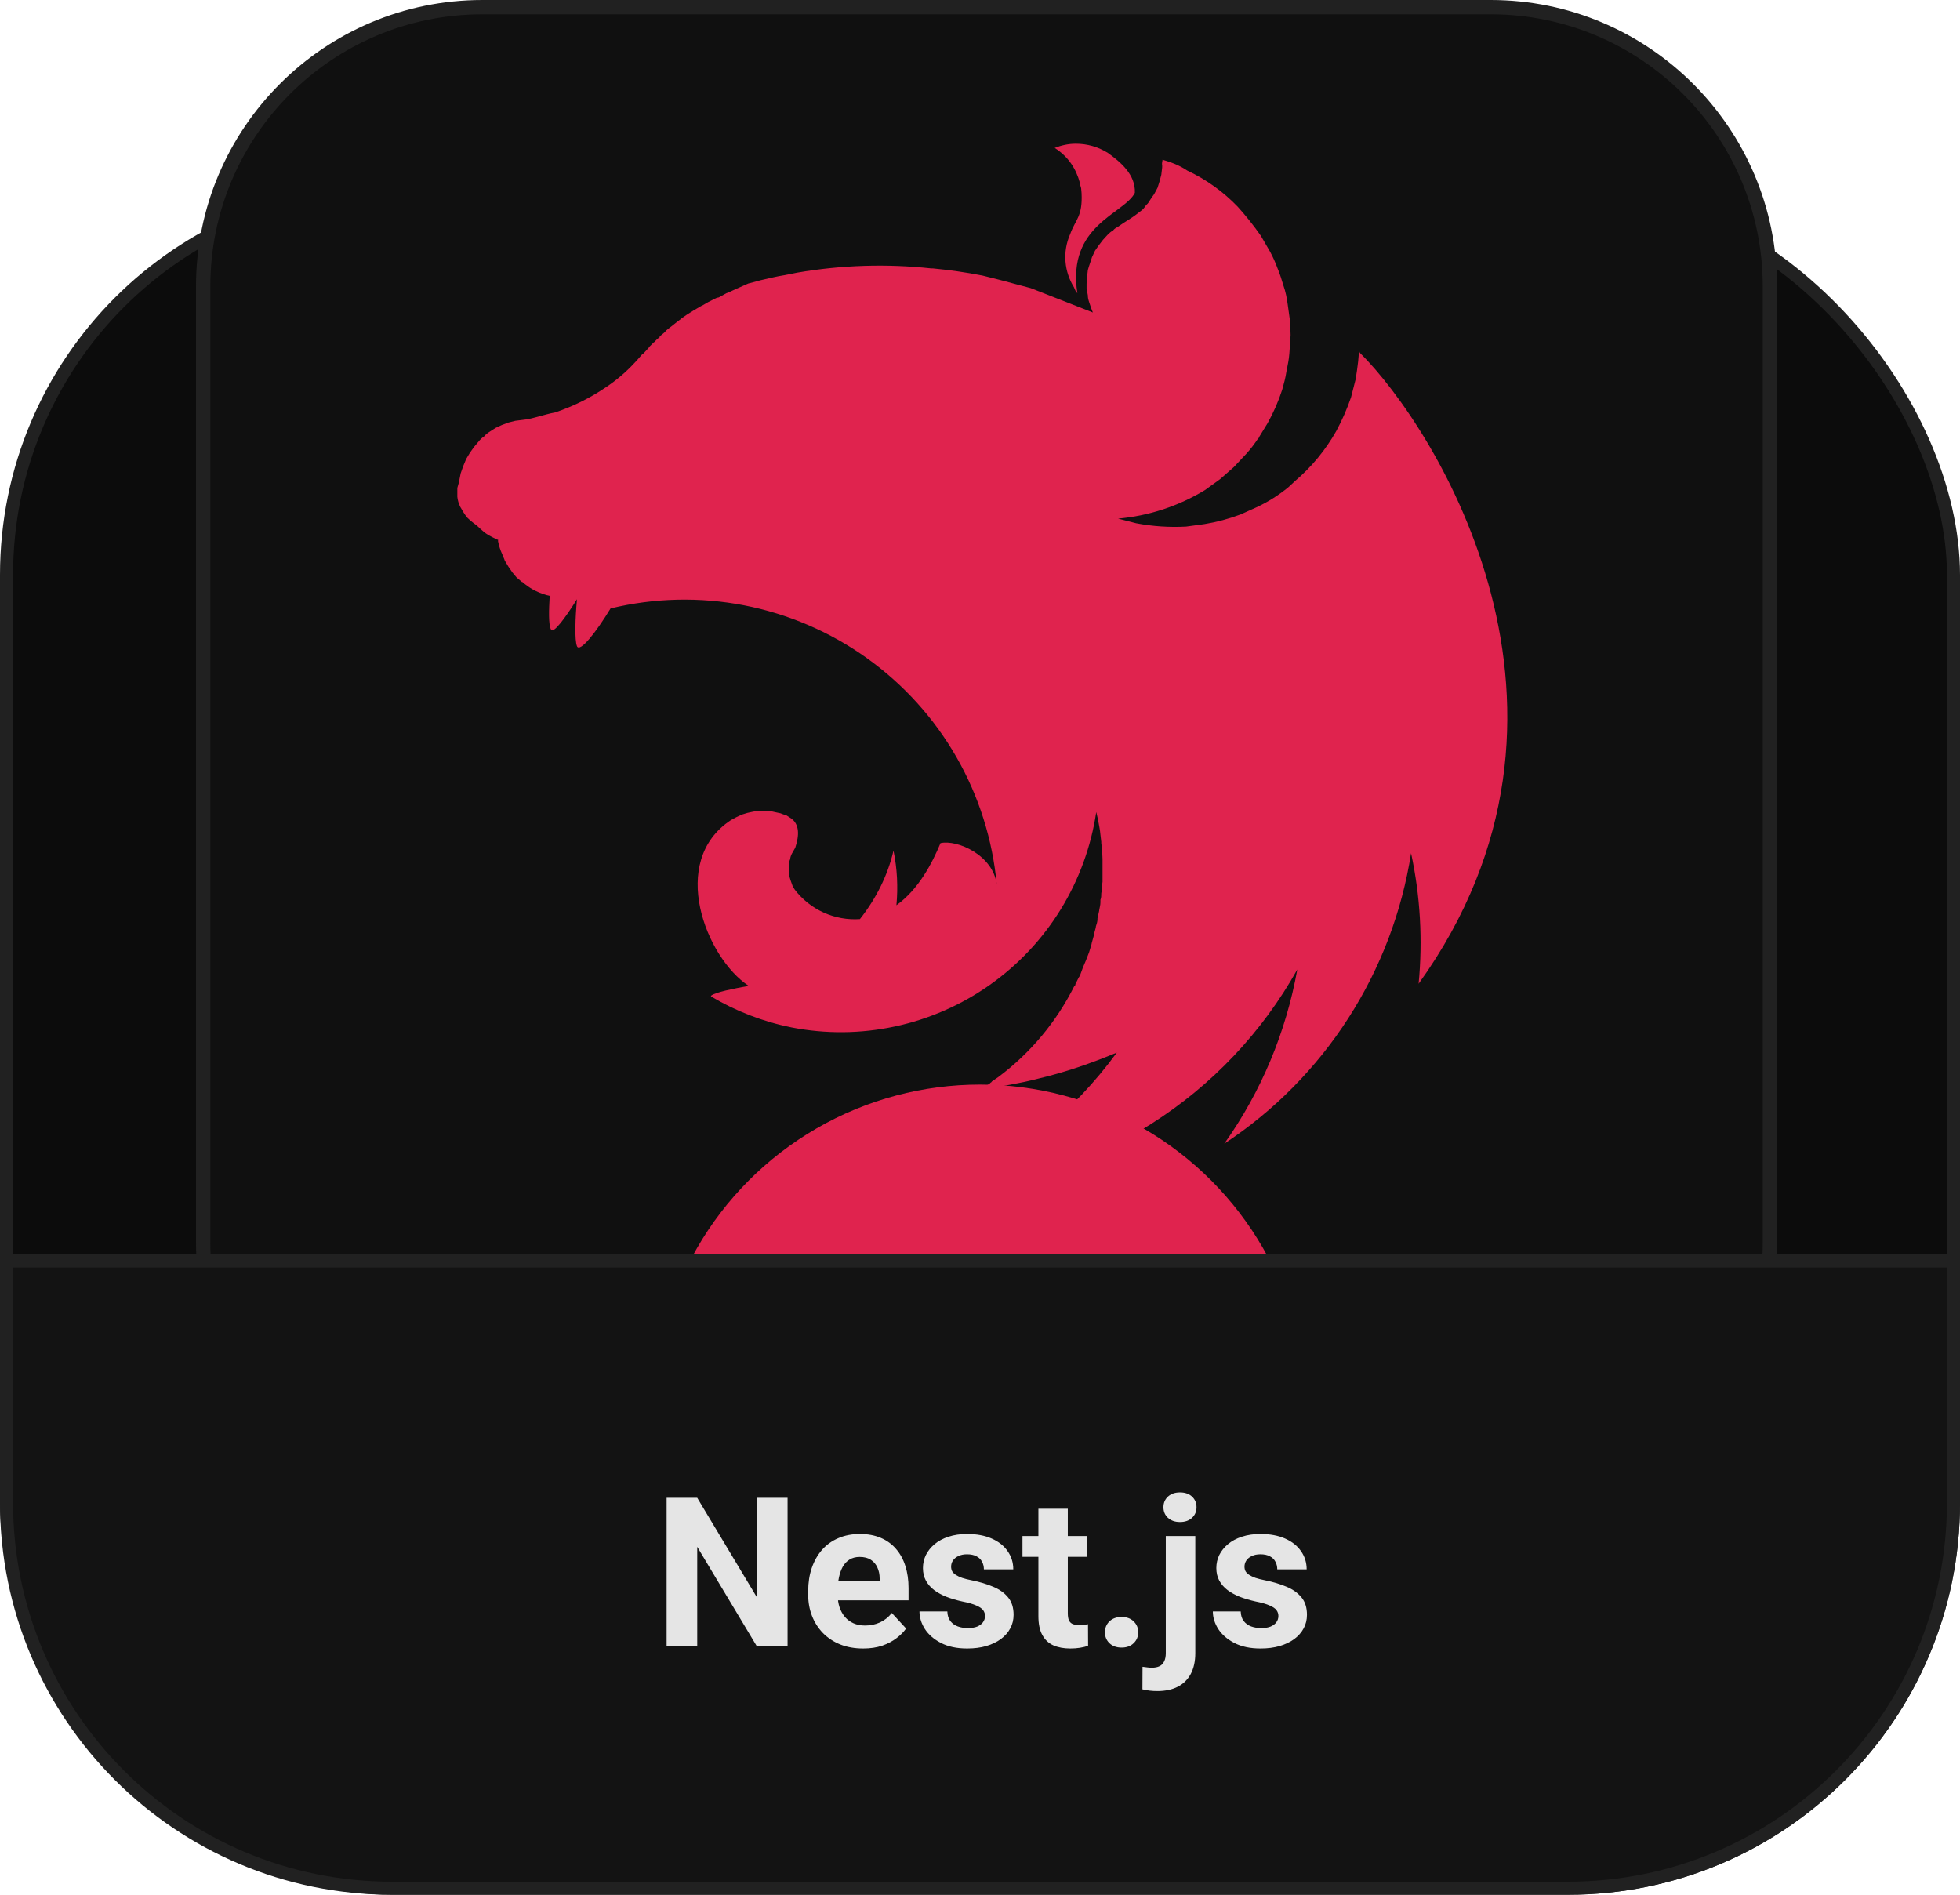
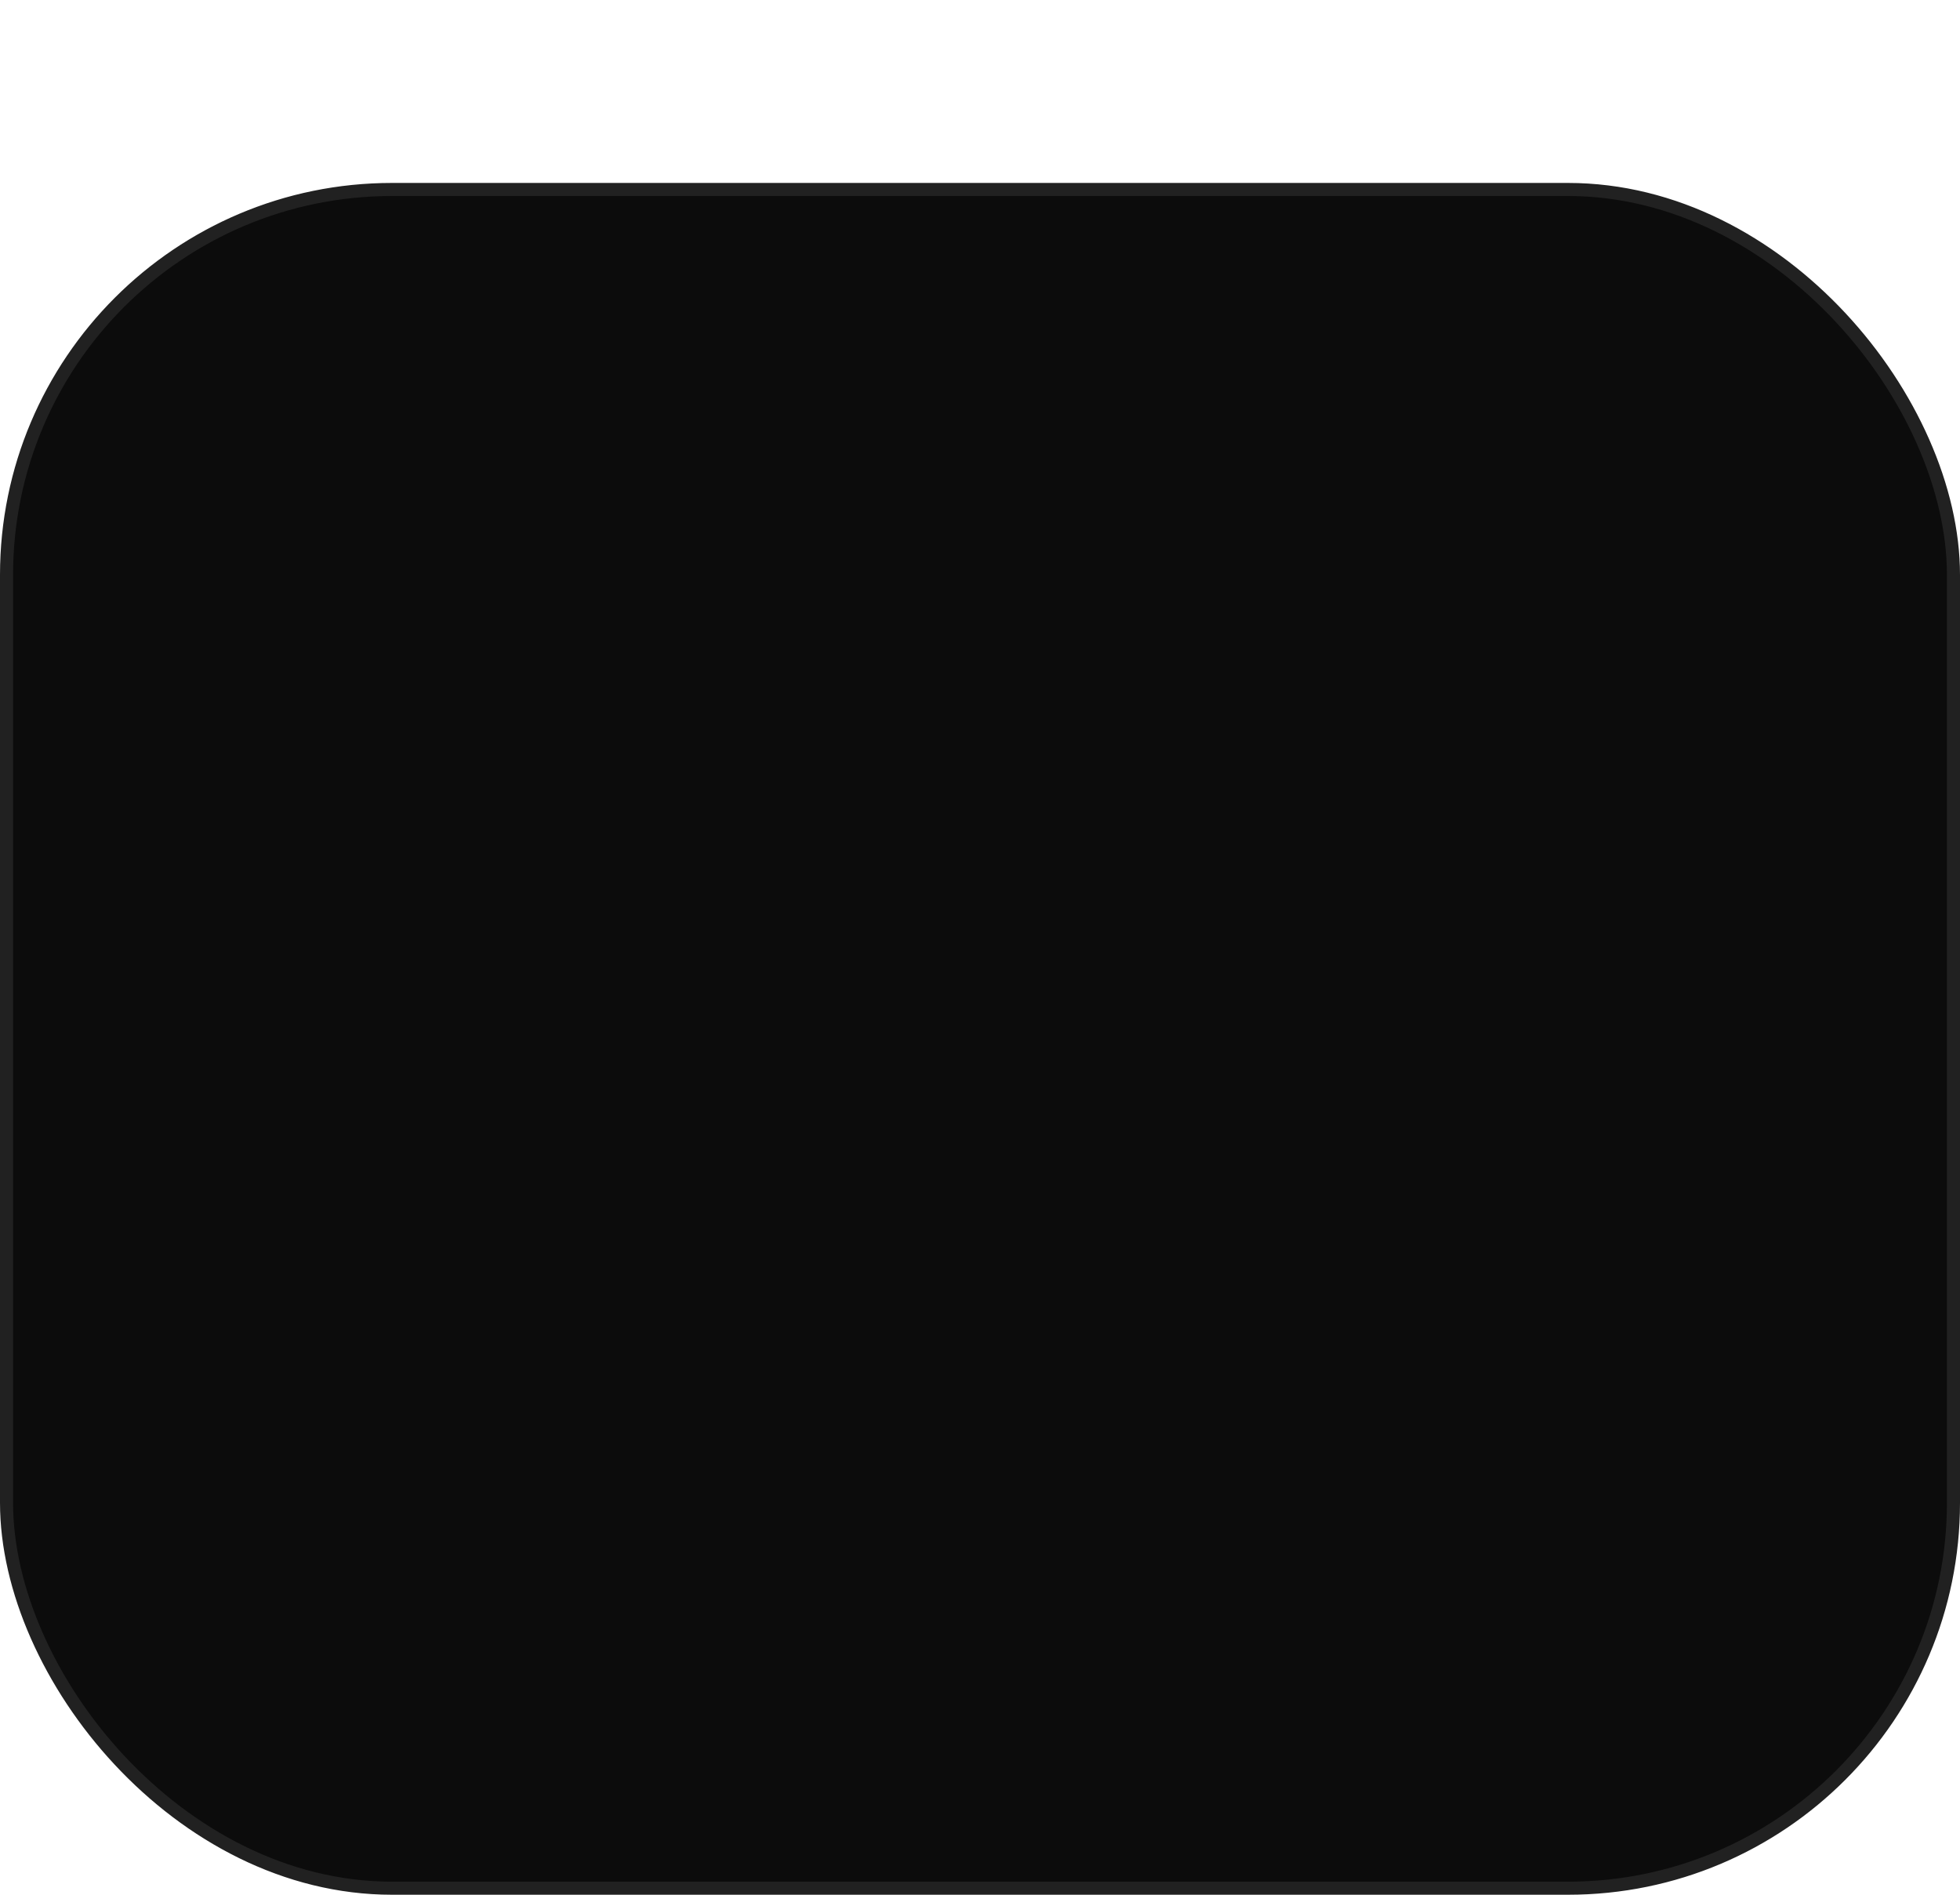
<svg xmlns="http://www.w3.org/2000/svg" width="150" height="145" viewBox="0 0 150 145" fill="none">
  <g clip-path="url(#clip0_519_968)">
    <rect x="0.5" y="14.5" width="149" height="130" rx="29.5" fill="#0C0C0C" stroke="#212121" />
-     <path d="M36.92 0.548H114.08C125.883 0.548 135.452 10.117 135.452 21.92V95.08C135.452 106.883 125.883 116.452 114.08 116.452H36.92C25.117 116.452 15.548 106.883 15.548 95.08V21.92C15.548 10.117 25.117 0.548 36.92 0.548Z" fill="#101010" stroke="#212121" stroke-width="1.096" />
-     <path fill-rule="evenodd" clip-rule="evenodd" d="M82.321 11C81.743 11 81.197 11.129 80.715 11.321C81.775 11.996 82.353 12.928 82.643 13.988C82.643 14.148 82.707 14.245 82.739 14.405L82.771 14.759C82.868 16.59 82.289 16.815 81.904 17.907C81.293 19.288 81.454 20.799 82.193 21.987C82.257 22.148 82.321 22.308 82.45 22.437C81.647 17.2 86.016 16.397 86.851 14.759C86.915 13.345 85.727 12.382 84.795 11.707C84.055 11.241 83.197 10.995 82.321 11ZM88.972 12.221C88.875 12.703 88.972 12.574 88.939 12.831L88.875 13.377L88.747 13.859L88.586 14.373L88.329 14.855L88.168 15.08L88.04 15.273C87.943 15.433 87.847 15.594 87.719 15.69C87.622 15.819 87.526 15.98 87.397 16.076L86.98 16.397C86.53 16.751 86.016 17.008 85.598 17.329C85.438 17.425 85.277 17.489 85.181 17.65C85.02 17.714 84.891 17.843 84.763 17.971L84.41 18.357L84.088 18.774L83.799 19.192L83.574 19.674L83.414 20.156C83.353 20.325 83.3 20.497 83.253 20.67L83.221 20.959L83.189 21.184L83.157 21.73V22.084L83.253 22.598C83.253 22.79 83.285 22.919 83.349 23.111L83.51 23.593L83.639 23.915L78.884 22.051L76.475 21.409L75.189 21.088C73.936 20.843 72.671 20.661 71.399 20.541H71.27C67.856 20.174 64.407 20.282 61.022 20.863L60.058 21.055C59.416 21.152 58.805 21.312 58.227 21.441L57.263 21.698L56.396 22.084L55.689 22.405L55.593 22.437L55.014 22.758L54.854 22.79L54.211 23.111L53.826 23.336L53.633 23.433L53.087 23.754L52.573 24.075L52.155 24.364L52.123 24.397L51.706 24.718L51.384 24.975L51.256 25.071L50.934 25.328C50.934 25.392 50.902 25.392 50.87 25.425L50.485 25.746V25.81C50.324 25.907 50.196 26.035 50.099 26.163L50.035 26.196L49.714 26.517C49.714 26.581 49.617 26.613 49.585 26.677L49.264 27.031L49.135 27.127L48.686 27.641L48.621 27.706C47.953 28.437 47.197 29.084 46.373 29.633C45.172 30.452 43.864 31.101 42.485 31.561C41.618 31.721 40.718 32.075 39.947 32.139L39.433 32.203L38.919 32.332L38.405 32.524L37.923 32.749L37.474 33.038C37.313 33.135 37.152 33.263 37.056 33.392C36.895 33.488 36.735 33.649 36.638 33.777L36.285 34.195L35.964 34.645L35.675 35.127L35.45 35.673L35.257 36.219L35.161 36.701V36.765L35 37.343V38.018C35.027 38.286 35.104 38.548 35.225 38.789L35.45 39.175L35.707 39.56C35.944 39.797 36.202 40.012 36.478 40.203C36.96 40.652 37.088 40.813 37.731 41.134L38.052 41.295H38.116V41.423C38.182 41.767 38.29 42.102 38.438 42.419L38.598 42.805L38.63 42.901C38.805 43.212 38.998 43.512 39.209 43.801L39.53 44.186L39.947 44.539H39.98C40.48 44.984 41.072 45.313 41.714 45.503L41.811 45.535L42.068 45.6C42.003 46.724 41.971 47.784 42.164 48.17C42.325 48.555 43.256 47.302 44.156 45.857C44.027 47.27 43.963 48.973 44.156 49.455C44.381 49.969 45.634 48.362 46.726 46.563C50.077 45.751 53.564 45.669 56.95 46.325C60.335 46.982 63.539 48.36 66.344 50.366C69.149 52.372 71.488 54.959 73.203 57.95C74.918 60.942 75.968 64.268 76.282 67.702C76.025 65.453 73.262 64.233 71.977 64.522C71.334 66.064 70.306 68.056 68.604 69.276C68.732 67.895 68.668 66.481 68.379 65.1C67.929 67.028 67.029 68.794 65.809 70.337C64.858 70.401 63.905 70.23 63.037 69.837C62.168 69.445 61.41 68.844 60.829 68.088L60.669 67.831L60.508 67.381L60.379 66.963V66.192C60.379 66.032 60.412 65.871 60.476 65.743C60.476 65.614 60.54 65.453 60.604 65.325L60.861 64.875C61.183 63.911 61.183 63.076 60.54 62.626L60.187 62.401L59.898 62.305L59.737 62.241L59.287 62.145C59.151 62.105 59.011 62.083 58.87 62.08L58.42 62.048H58.099L57.649 62.112L57.199 62.209L56.781 62.337L56.364 62.53L55.946 62.755C51.127 65.903 54.019 73.292 57.295 75.445C56.075 75.669 54.789 75.927 54.436 76.183L54.404 76.248C56.31 77.384 58.396 78.188 60.572 78.625C63.192 79.136 65.888 79.111 68.497 78.551C71.107 77.991 73.576 76.909 75.755 75.368C77.935 73.828 79.78 71.863 81.179 69.59C82.578 67.317 83.502 64.784 83.896 62.145L84.024 62.691C84.088 63.076 84.185 63.462 84.217 63.879L84.281 64.425V64.522L84.345 65.036L84.377 65.743V67.477L84.345 67.734V68.216C84.281 68.281 84.281 68.345 84.281 68.377C84.281 68.57 84.281 68.698 84.217 68.859V69.052C84.217 69.276 84.153 69.437 84.121 69.662V69.694L83.992 70.272V70.337C83.992 70.529 83.928 70.722 83.863 70.915V70.979L83.703 71.557V71.622L83.542 72.2V72.232L83.349 72.874L83.125 73.453L82.868 74.063L82.643 74.674C82.514 74.834 82.45 75.059 82.321 75.252L82.289 75.38C82.289 75.38 82.289 75.445 82.225 75.445C80.857 78.19 78.866 80.578 76.41 82.416L75.896 82.769C75.896 82.834 75.8 82.834 75.768 82.898L75.318 83.219L75.382 83.315L76.25 83.187H76.282C76.981 83.075 77.677 82.947 78.37 82.801L78.659 82.737L79.077 82.641L79.462 82.544C81.518 82.062 83.542 81.356 85.47 80.553C82.193 85.05 77.76 88.68 72.587 91.09C78.092 90.717 83.416 88.976 88.078 86.025C92.74 83.075 96.591 79.007 99.284 74.192C98.416 79.01 96.521 83.54 93.694 87.524C97.494 85.019 100.729 81.747 103.19 77.918C105.652 74.09 107.287 69.79 107.99 65.293C108.697 68.57 108.889 71.943 108.568 75.284C123.571 54.402 109.853 32.717 104.071 26.999L104.038 26.902V26.934L104.006 26.902L103.942 27.641C103.889 28.103 103.825 28.564 103.749 29.023L103.396 30.404C103.092 31.29 102.716 32.149 102.272 32.974C101.449 34.438 100.372 35.743 99.091 36.829L98.609 37.279C97.881 37.877 97.083 38.384 96.232 38.789L94.947 39.367C94.052 39.703 93.127 39.951 92.184 40.106L90.77 40.299C89.49 40.367 88.207 40.281 86.948 40.042L85.566 39.688C87.921 39.48 90.196 38.732 92.216 37.504L93.373 36.669L94.433 35.737L95.397 34.709C95.718 34.356 96.007 33.97 96.264 33.585C96.328 33.552 96.36 33.456 96.392 33.392L97.003 32.396C97.461 31.578 97.838 30.717 98.127 29.826C98.256 29.376 98.384 28.894 98.449 28.444C98.545 27.962 98.641 27.513 98.674 27.063L98.77 25.649L98.738 24.654L98.545 23.272C98.481 22.79 98.384 22.308 98.224 21.859C98.095 21.441 97.967 20.991 97.774 20.541C97.613 20.092 97.421 19.674 97.196 19.256L96.489 18.036C95.946 17.261 95.356 16.521 94.722 15.819C93.618 14.669 92.311 13.732 90.867 13.056C90.257 12.639 89.614 12.414 88.972 12.221Z" fill="#E0234E" />
    <g filter="url(#filter0_f_519_968)">
-       <circle cx="75" cy="108" r="25" fill="#E0234E" />
-     </g>
-     <path d="M0.5 96.5H149.5V115C149.5 131.292 136.292 144.5 120 144.5H30C13.708 144.5 0.5 131.292 0.5 115V96.5Z" fill="#131313" stroke="#212121" />
-     <path d="M60.273 114.625V126H57.93L53.359 118.375V126H51.016V114.625H53.359L57.938 122.258V114.625H60.273ZM66.062 126.156C65.406 126.156 64.818 126.052 64.297 125.844C63.776 125.63 63.333 125.336 62.969 124.961C62.609 124.586 62.333 124.151 62.141 123.656C61.948 123.156 61.852 122.625 61.852 122.062V121.75C61.852 121.109 61.943 120.523 62.125 119.992C62.307 119.461 62.568 119 62.906 118.609C63.25 118.219 63.667 117.919 64.156 117.711C64.646 117.497 65.198 117.391 65.812 117.391C66.412 117.391 66.943 117.49 67.406 117.688C67.87 117.885 68.258 118.167 68.57 118.531C68.888 118.896 69.128 119.333 69.289 119.844C69.451 120.349 69.531 120.911 69.531 121.531V122.469H62.812V120.969H67.32V120.797C67.32 120.484 67.263 120.206 67.148 119.961C67.039 119.711 66.872 119.513 66.648 119.367C66.424 119.221 66.138 119.148 65.789 119.148C65.492 119.148 65.237 119.214 65.023 119.344C64.81 119.474 64.635 119.656 64.5 119.891C64.37 120.125 64.271 120.401 64.203 120.719C64.141 121.031 64.109 121.375 64.109 121.75V122.062C64.109 122.401 64.156 122.714 64.25 123C64.349 123.286 64.487 123.534 64.664 123.742C64.846 123.951 65.065 124.112 65.32 124.227C65.581 124.341 65.875 124.398 66.203 124.398C66.609 124.398 66.987 124.32 67.336 124.164C67.69 124.003 67.995 123.76 68.25 123.438L69.344 124.625C69.167 124.88 68.924 125.125 68.617 125.359C68.315 125.594 67.951 125.786 67.523 125.938C67.096 126.083 66.609 126.156 66.062 126.156ZM75.383 123.664C75.383 123.503 75.336 123.357 75.242 123.227C75.148 123.096 74.974 122.977 74.719 122.867C74.469 122.753 74.107 122.648 73.633 122.555C73.206 122.461 72.807 122.344 72.438 122.203C72.073 122.057 71.755 121.883 71.484 121.68C71.219 121.477 71.01 121.237 70.859 120.961C70.708 120.68 70.633 120.359 70.633 120C70.633 119.646 70.708 119.312 70.859 119C71.016 118.688 71.237 118.411 71.523 118.172C71.815 117.927 72.169 117.737 72.586 117.602C73.008 117.461 73.482 117.391 74.008 117.391C74.742 117.391 75.372 117.508 75.898 117.742C76.43 117.977 76.836 118.299 77.117 118.711C77.404 119.117 77.547 119.581 77.547 120.102H75.297C75.297 119.883 75.25 119.688 75.156 119.516C75.068 119.339 74.927 119.201 74.734 119.102C74.547 118.997 74.302 118.945 74 118.945C73.75 118.945 73.534 118.99 73.352 119.078C73.169 119.161 73.029 119.276 72.93 119.422C72.836 119.562 72.789 119.719 72.789 119.891C72.789 120.021 72.815 120.138 72.867 120.242C72.924 120.341 73.016 120.432 73.141 120.516C73.266 120.599 73.427 120.677 73.625 120.75C73.828 120.818 74.078 120.88 74.375 120.938C74.984 121.062 75.529 121.227 76.008 121.43C76.487 121.628 76.867 121.898 77.148 122.242C77.43 122.581 77.57 123.026 77.57 123.578C77.57 123.953 77.487 124.297 77.32 124.609C77.154 124.922 76.914 125.195 76.602 125.43C76.289 125.659 75.914 125.839 75.477 125.969C75.044 126.094 74.557 126.156 74.016 126.156C73.229 126.156 72.562 126.016 72.016 125.734C71.474 125.453 71.062 125.096 70.781 124.664C70.505 124.227 70.367 123.779 70.367 123.32H72.5C72.51 123.628 72.588 123.875 72.734 124.062C72.885 124.25 73.076 124.385 73.305 124.469C73.539 124.552 73.792 124.594 74.062 124.594C74.354 124.594 74.596 124.555 74.789 124.477C74.982 124.393 75.128 124.284 75.227 124.148C75.331 124.008 75.383 123.846 75.383 123.664ZM83.172 117.547V119.141H78.25V117.547H83.172ZM79.469 115.461H81.719V123.453C81.719 123.698 81.75 123.885 81.812 124.016C81.88 124.146 81.979 124.237 82.109 124.289C82.24 124.336 82.404 124.359 82.602 124.359C82.742 124.359 82.867 124.354 82.977 124.344C83.091 124.328 83.188 124.312 83.266 124.297L83.273 125.953C83.081 126.016 82.872 126.065 82.648 126.102C82.424 126.138 82.177 126.156 81.906 126.156C81.412 126.156 80.979 126.076 80.609 125.914C80.245 125.747 79.963 125.482 79.766 125.117C79.568 124.753 79.469 124.273 79.469 123.68V115.461ZM84.562 124.914C84.562 124.581 84.677 124.302 84.906 124.078C85.141 123.854 85.451 123.742 85.836 123.742C86.221 123.742 86.529 123.854 86.758 124.078C86.992 124.302 87.109 124.581 87.109 124.914C87.109 125.247 86.992 125.526 86.758 125.75C86.529 125.974 86.221 126.086 85.836 126.086C85.451 126.086 85.141 125.974 84.906 125.75C84.677 125.526 84.562 125.247 84.562 124.914ZM89.219 117.547H91.477V126.508C91.477 127.133 91.362 127.661 91.133 128.094C90.904 128.526 90.573 128.854 90.141 129.078C89.708 129.302 89.185 129.414 88.57 129.414C88.378 129.414 88.19 129.404 88.008 129.383C87.82 129.362 87.628 129.328 87.43 129.281L87.438 127.555C87.562 127.576 87.685 127.591 87.805 127.602C87.919 127.617 88.037 127.625 88.156 127.625C88.391 127.625 88.586 127.586 88.742 127.508C88.898 127.43 89.016 127.307 89.094 127.141C89.177 126.979 89.219 126.768 89.219 126.508V117.547ZM89.039 115.344C89.039 115.016 89.154 114.745 89.383 114.531C89.617 114.318 89.924 114.211 90.305 114.211C90.69 114.211 90.997 114.318 91.227 114.531C91.456 114.745 91.57 115.016 91.57 115.344C91.57 115.672 91.456 115.943 91.227 116.156C90.997 116.37 90.69 116.477 90.305 116.477C89.924 116.477 89.617 116.37 89.383 116.156C89.154 115.943 89.039 115.672 89.039 115.344ZM97.836 123.664C97.836 123.503 97.789 123.357 97.695 123.227C97.602 123.096 97.427 122.977 97.172 122.867C96.922 122.753 96.56 122.648 96.086 122.555C95.659 122.461 95.26 122.344 94.891 122.203C94.526 122.057 94.208 121.883 93.938 121.68C93.672 121.477 93.463 121.237 93.312 120.961C93.162 120.68 93.086 120.359 93.086 120C93.086 119.646 93.162 119.312 93.312 119C93.469 118.688 93.69 118.411 93.977 118.172C94.268 117.927 94.622 117.737 95.039 117.602C95.461 117.461 95.935 117.391 96.461 117.391C97.195 117.391 97.826 117.508 98.352 117.742C98.883 117.977 99.289 118.299 99.57 118.711C99.857 119.117 100 119.581 100 120.102H97.75C97.75 119.883 97.703 119.688 97.609 119.516C97.521 119.339 97.38 119.201 97.188 119.102C97 118.997 96.755 118.945 96.453 118.945C96.203 118.945 95.987 118.99 95.805 119.078C95.622 119.161 95.482 119.276 95.383 119.422C95.289 119.562 95.242 119.719 95.242 119.891C95.242 120.021 95.268 120.138 95.32 120.242C95.378 120.341 95.469 120.432 95.594 120.516C95.719 120.599 95.88 120.677 96.078 120.75C96.281 120.818 96.531 120.88 96.828 120.938C97.438 121.062 97.982 121.227 98.461 121.43C98.94 121.628 99.32 121.898 99.602 122.242C99.883 122.581 100.023 123.026 100.023 123.578C100.023 123.953 99.94 124.297 99.773 124.609C99.607 124.922 99.367 125.195 99.055 125.43C98.742 125.659 98.367 125.839 97.93 125.969C97.497 126.094 97.01 126.156 96.469 126.156C95.682 126.156 95.016 126.016 94.469 125.734C93.927 125.453 93.516 125.096 93.234 124.664C92.958 124.227 92.82 123.779 92.82 123.32H94.953C94.963 123.628 95.042 123.875 95.188 124.062C95.338 124.25 95.529 124.385 95.758 124.469C95.992 124.552 96.245 124.594 96.516 124.594C96.807 124.594 97.049 124.555 97.242 124.477C97.435 124.393 97.581 124.284 97.68 124.148C97.784 124.008 97.836 123.846 97.836 123.664Z" fill="#E5E5E5" />
+       </g>
  </g>
  <defs>
    <filter id="filter0_f_519_968" x="7.333" y="40.333" width="135.333" height="135.333" filterUnits="userSpaceOnUse" color-interpolation-filters="sRGB">
      <feFlood flood-opacity="0" result="BackgroundImageFix" />
      <feBlend mode="normal" in="SourceGraphic" in2="BackgroundImageFix" result="shape" />
      <feGaussianBlur stdDeviation="21.333" result="effect1_foregroundBlur_519_968" />
    </filter>
    <clipPath id="clip0_519_968">
      <rect width="150" height="145" fill="white" />
    </clipPath>
  </defs>
</svg>